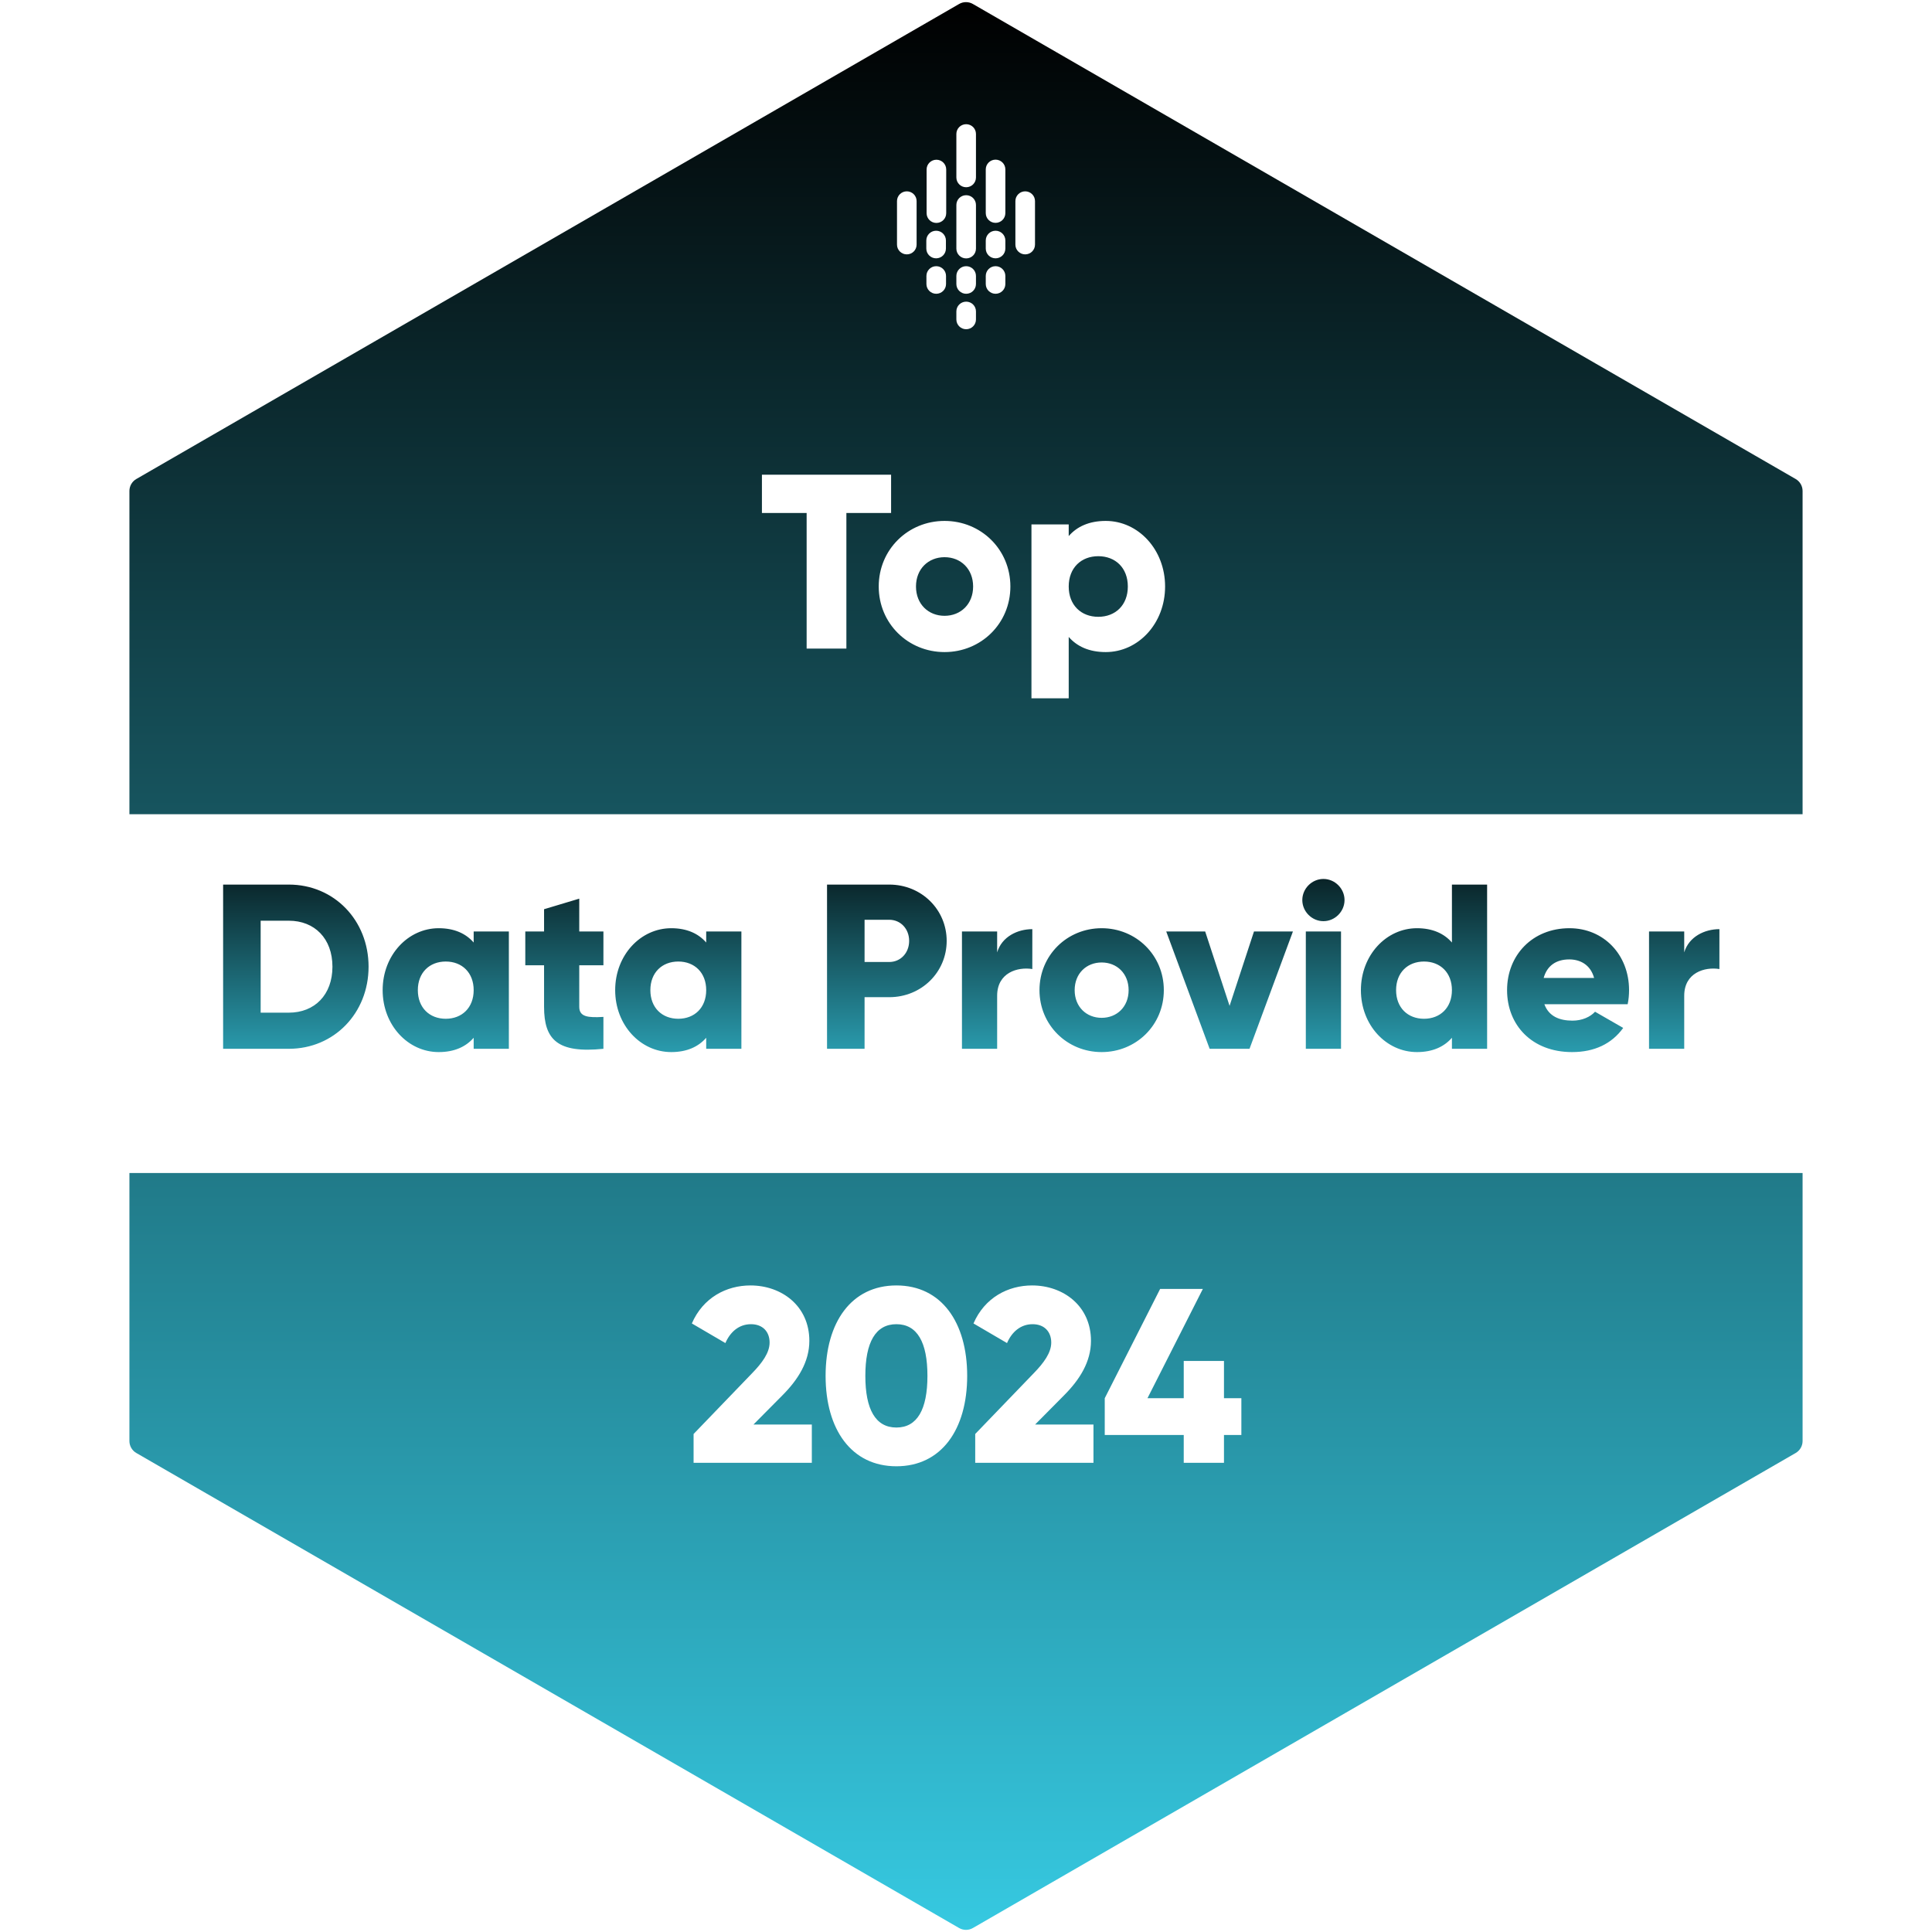
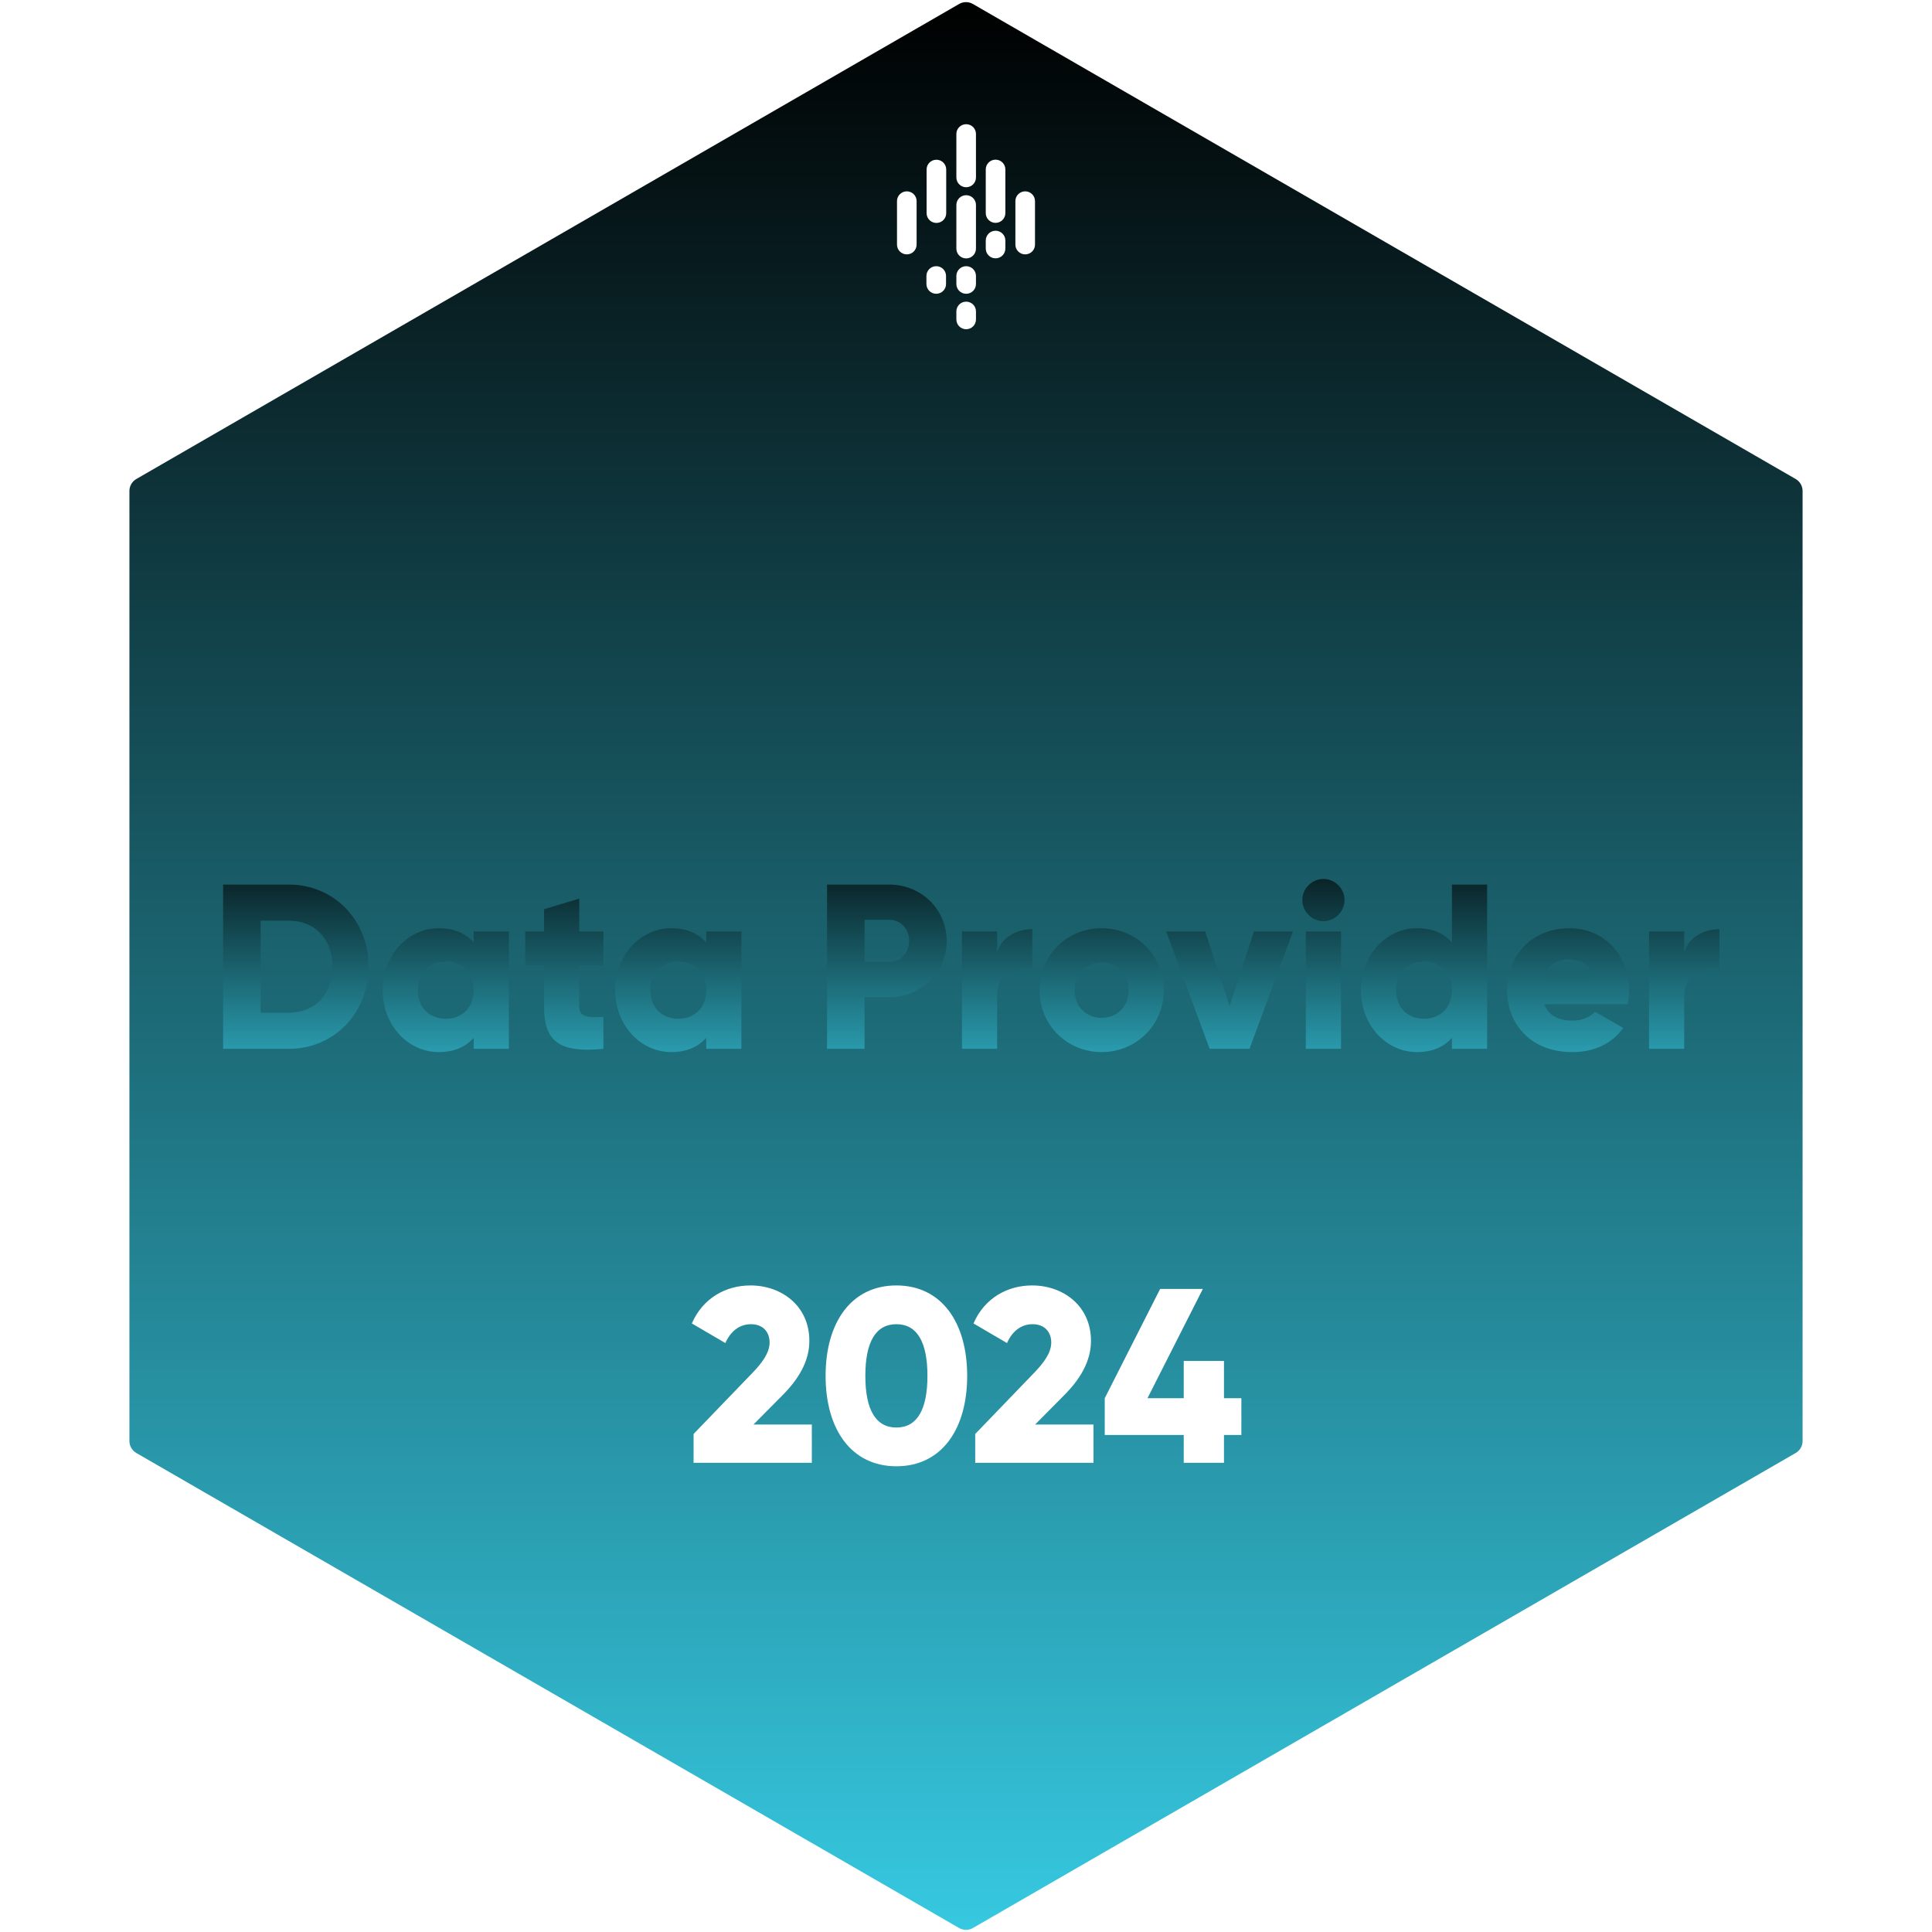
<svg xmlns="http://www.w3.org/2000/svg" width="140" height="140" viewBox="0 0 140 140" fill="none">
  <a target="_blank" rel="noopener" href="https://datarade.ai/company/datarade-100-2024">
    <path d="M69.5 0.289C69.809 0.11 70.191 0.11 70.5 0.289L130.122 34.711C130.431 34.89 130.622 35.22 130.622 35.577V104.423C130.622 104.78 130.431 105.11 130.122 105.289L70.5 139.711C70.191 139.89 69.809 139.89 69.5 139.711L9.878 105.289C9.569 105.11 9.378 104.78 9.378 104.423V35.577C9.378 35.22 9.569 34.89 9.878 34.711L69.5 0.289Z" fill="url(#paint0_linear_550_753)" />
    <g filter="url(#filter0_d_550_753)">
-       <path d="M9.019 57H131V69.828V83H9L9.019 70V57Z" fill="white" />
-     </g>
-     <path d="M64.572 34.4V37.172H61.332V47H58.452V37.172H55.212V34.4H64.572ZM68.446 47.252C65.8 47.252 63.676 45.182 63.676 42.5C63.676 39.818 65.8 37.748 68.446 37.748C71.092 37.748 73.216 39.818 73.216 42.5C73.216 45.182 71.092 47.252 68.446 47.252ZM68.446 44.624C69.616 44.624 70.516 43.778 70.516 42.5C70.516 41.222 69.616 40.376 68.446 40.376C67.276 40.376 66.376 41.222 66.376 42.5C66.376 43.778 67.276 44.624 68.446 44.624ZM80.125 37.748C82.483 37.748 84.427 39.818 84.427 42.5C84.427 45.182 82.483 47.252 80.125 47.252C78.919 47.252 78.037 46.838 77.443 46.154V50.6H74.743V38H77.443V38.846C78.037 38.162 78.919 37.748 80.125 37.748ZM79.585 44.696C80.827 44.696 81.727 43.85 81.727 42.5C81.727 41.15 80.827 40.304 79.585 40.304C78.343 40.304 77.443 41.15 77.443 42.5C77.443 43.85 78.343 44.696 79.585 44.696Z" fill="white" />
+       </g>
    <path d="M20.928 64.1C24.209 64.1 26.708 66.684 26.708 70.05C26.708 73.416 24.209 76 20.928 76H16.168V64.1H20.928ZM20.928 73.382C22.798 73.382 24.09 72.09 24.09 70.05C24.09 68.01 22.798 66.718 20.928 66.718H18.888V73.382H20.928ZM34.324 67.5H36.874V76H34.324V75.201C33.763 75.847 32.93 76.238 31.791 76.238C29.564 76.238 27.728 74.283 27.728 71.75C27.728 69.217 29.564 67.262 31.791 67.262C32.93 67.262 33.763 67.653 34.324 68.299V67.5ZM32.301 73.824C33.474 73.824 34.324 73.025 34.324 71.75C34.324 70.475 33.474 69.676 32.301 69.676C31.128 69.676 30.278 70.475 30.278 71.75C30.278 73.025 31.128 73.824 32.301 73.824ZM43.726 69.948H41.975V72.957C41.975 73.688 42.604 73.756 43.726 73.688V76C40.394 76.34 39.425 75.337 39.425 72.957V69.948H38.065V67.5H39.425V65.885L41.975 65.12V67.5H43.726V69.948ZM51.174 67.5H53.724V76H51.174V75.201C50.613 75.847 49.78 76.238 48.641 76.238C46.414 76.238 44.578 74.283 44.578 71.75C44.578 69.217 46.414 67.262 48.641 67.262C49.78 67.262 50.613 67.653 51.174 68.299V67.5ZM49.151 73.824C50.324 73.824 51.174 73.025 51.174 71.75C51.174 70.475 50.324 69.676 49.151 69.676C47.978 69.676 47.128 70.475 47.128 71.75C47.128 73.025 47.978 73.824 49.151 73.824ZM64.435 64.1C66.781 64.1 68.6 65.919 68.6 68.18C68.6 70.441 66.781 72.26 64.435 72.26H62.65V76H59.93V64.1H64.435ZM64.435 69.71C65.268 69.71 65.88 69.047 65.88 68.18C65.88 67.313 65.268 66.65 64.435 66.65H62.65V69.71H64.435ZM72.257 69.013C72.597 67.874 73.736 67.33 74.806 67.33V70.22C73.752 70.05 72.257 70.475 72.257 72.158V76H69.707V67.5H72.257V69.013ZM79.829 76.238C77.331 76.238 75.325 74.283 75.325 71.75C75.325 69.217 77.331 67.262 79.829 67.262C82.329 67.262 84.335 69.217 84.335 71.75C84.335 74.283 82.329 76.238 79.829 76.238ZM79.829 73.756C80.934 73.756 81.784 72.957 81.784 71.75C81.784 70.543 80.934 69.744 79.829 69.744C78.725 69.744 77.874 70.543 77.874 71.75C77.874 72.957 78.725 73.756 79.829 73.756ZM90.868 67.5H93.69L90.545 76H87.655L84.51 67.5H87.332L89.1 72.889L90.868 67.5ZM95.9 66.752C95.067 66.752 94.37 66.055 94.37 65.222C94.37 64.389 95.067 63.692 95.9 63.692C96.733 63.692 97.43 64.389 97.43 65.222C97.43 66.055 96.733 66.752 95.9 66.752ZM94.625 76V67.5H97.175V76H94.625ZM105.212 64.1H107.762V76H105.212V75.201C104.651 75.847 103.818 76.238 102.679 76.238C100.452 76.238 98.616 74.283 98.616 71.75C98.616 69.217 100.452 67.262 102.679 67.262C103.818 67.262 104.651 67.653 105.212 68.299V64.1ZM103.189 73.824C104.362 73.824 105.212 73.025 105.212 71.75C105.212 70.475 104.362 69.676 103.189 69.676C102.016 69.676 101.166 70.475 101.166 71.75C101.166 73.025 102.016 73.824 103.189 73.824ZM111.911 72.77C112.234 73.654 113.016 73.96 113.951 73.96C114.648 73.96 115.243 73.688 115.583 73.314L117.623 74.487C116.79 75.643 115.532 76.238 113.917 76.238C111.01 76.238 109.208 74.283 109.208 71.75C109.208 69.217 111.044 67.262 113.73 67.262C116.212 67.262 118.048 69.183 118.048 71.75C118.048 72.107 118.014 72.447 117.946 72.77H111.911ZM111.86 70.866H115.515C115.243 69.88 114.478 69.523 113.713 69.523C112.744 69.523 112.098 69.999 111.86 70.866ZM122.045 69.013C122.385 67.874 123.524 67.33 124.595 67.33V70.22C123.541 70.05 122.045 70.475 122.045 72.158V76H119.495V67.5H122.045V69.013Z" fill="url(#paint1_linear_550_753)" />
    <path d="M50.26 106V103.912L54.49 99.52C55.228 98.764 55.768 98.026 55.768 97.288C55.768 96.496 55.264 95.956 54.418 95.956C53.536 95.956 52.906 96.532 52.564 97.324L50.134 95.902C50.944 94.03 52.636 93.148 54.382 93.148C56.632 93.148 58.648 94.624 58.648 97.162C58.648 98.674 57.838 99.97 56.686 101.122L54.598 103.228H58.828V106H50.26ZM64.956 106.252C61.698 106.252 59.826 103.588 59.826 99.7C59.826 95.812 61.698 93.148 64.956 93.148C68.214 93.148 70.086 95.812 70.086 99.7C70.086 103.588 68.214 106.252 64.956 106.252ZM64.956 103.444C66.468 103.444 67.206 102.13 67.206 99.7C67.206 97.27 66.468 95.956 64.956 95.956C63.444 95.956 62.706 97.27 62.706 99.7C62.706 102.13 63.444 103.444 64.956 103.444ZM70.668 106V103.912L74.898 99.52C75.636 98.764 76.177 98.026 76.177 97.288C76.177 96.496 75.672 95.956 74.826 95.956C73.945 95.956 73.314 96.532 72.972 97.324L70.543 95.902C71.353 94.03 73.044 93.148 74.79 93.148C77.04 93.148 79.056 94.624 79.056 97.162C79.056 98.674 78.246 99.97 77.094 101.122L75.007 103.228H79.237V106H70.668ZM89.954 101.32V103.984H88.694V106H85.778V103.984H80.054V101.32L84.068 93.4H87.164L83.15 101.32H85.778V98.62H88.694V101.32H89.954Z" fill="white" />
    <path fill-rule="evenodd" clip-rule="evenodd" d="M66.421 14.572C66.421 14.182 66.103 13.865 65.711 13.865C65.71 13.865 65.71 13.865 65.71 13.865C65.318 13.865 65 14.182 65 14.572C65 15.43 65 16.868 65 17.726C65 18.116 65.318 18.433 65.71 18.433C65.71 18.433 65.71 18.433 65.711 18.433C66.103 18.433 66.421 18.116 66.421 17.726C66.421 16.868 66.421 15.43 66.421 14.572Z" fill="white" />
    <path fill-rule="evenodd" clip-rule="evenodd" d="M73.579 17.726C73.579 18.116 73.897 18.433 74.289 18.433C74.289 18.433 74.29 18.433 74.29 18.433C74.682 18.433 75 18.116 75 17.726C75 16.868 75 15.43 75 14.572C75 14.182 74.682 13.865 74.29 13.865C74.29 13.865 74.289 13.865 74.289 13.865C73.897 13.865 73.579 14.182 73.579 14.572C73.579 15.43 73.579 16.868 73.579 17.726Z" fill="white" />
    <path fill-rule="evenodd" clip-rule="evenodd" d="M68.566 12.282C68.566 11.892 68.248 11.575 67.856 11.575C67.856 11.575 67.856 11.575 67.856 11.575C67.463 11.575 67.145 11.892 67.145 12.282C67.145 13.143 67.145 14.588 67.145 15.448C67.145 15.839 67.463 16.155 67.856 16.155C67.856 16.155 67.856 16.155 67.856 16.155C68.248 16.155 68.566 15.839 68.566 15.448C68.566 14.588 68.566 13.143 68.566 12.282Z" fill="white" />
    <path fill-rule="evenodd" clip-rule="evenodd" d="M70.722 9.707C70.722 9.316 70.405 9 70.012 9C70.012 9 70.012 9 70.012 9C69.62 9 69.302 9.316 69.302 9.707C69.302 10.565 69.302 12.003 69.302 12.861C69.302 13.251 69.62 13.568 70.012 13.568C70.012 13.568 70.012 13.568 70.012 13.568C70.405 13.568 70.722 13.251 70.722 12.861C70.722 12.003 70.722 10.565 70.722 9.707Z" fill="white" />
    <path fill-rule="evenodd" clip-rule="evenodd" d="M72.852 12.276C72.852 11.886 72.534 11.569 72.142 11.569C72.142 11.569 72.142 11.569 72.142 11.569C71.75 11.569 71.432 11.886 71.432 12.276C71.432 13.137 71.432 14.582 71.432 15.442C71.432 15.833 71.75 16.149 72.142 16.149C72.142 16.149 72.142 16.149 72.142 16.149C72.534 16.149 72.852 15.833 72.852 15.442C72.852 14.582 72.852 13.137 72.852 12.276Z" fill="white" />
    <path fill-rule="evenodd" clip-rule="evenodd" d="M70.722 14.852C70.722 14.461 70.405 14.145 70.012 14.145C69.62 14.145 69.302 14.461 69.302 14.852C69.302 15.712 69.302 17.157 69.302 18.018C69.302 18.408 69.62 18.725 70.012 18.725C70.405 18.725 70.722 18.408 70.722 18.018C70.722 17.157 70.722 15.712 70.722 14.852Z" fill="white" />
    <path fill-rule="evenodd" clip-rule="evenodd" d="M68.553 19.996C68.553 19.606 68.235 19.289 67.843 19.289C67.842 19.289 67.842 19.289 67.842 19.289C67.45 19.289 67.132 19.606 67.132 19.996C67.132 20.186 67.132 20.391 67.132 20.581C67.132 20.971 67.45 21.288 67.842 21.288C67.842 21.288 67.842 21.288 67.843 21.288C68.235 21.288 68.553 20.971 68.553 20.581C68.553 20.391 68.553 20.186 68.553 19.996Z" fill="white" />
-     <path fill-rule="evenodd" clip-rule="evenodd" d="M68.545 17.427C68.545 17.037 68.227 16.72 67.835 16.72C67.835 16.72 67.834 16.72 67.834 16.72C67.442 16.72 67.124 17.037 67.124 17.427C67.124 17.617 67.124 17.822 67.124 18.012C67.124 18.402 67.442 18.719 67.834 18.719C67.834 18.719 67.835 18.719 67.835 18.719C68.227 18.719 68.545 18.402 68.545 18.012C68.545 17.822 68.545 17.617 68.545 17.427Z" fill="white" />
    <path fill-rule="evenodd" clip-rule="evenodd" d="M70.722 19.996C70.722 19.606 70.405 19.289 70.012 19.289C70.012 19.289 70.012 19.289 70.012 19.289C69.62 19.289 69.302 19.606 69.302 19.996C69.302 20.186 69.302 20.391 69.302 20.581C69.302 20.971 69.62 21.288 70.012 21.288C70.012 21.288 70.012 21.288 70.012 21.288C70.405 21.288 70.722 20.971 70.722 20.581C70.722 20.391 70.722 20.186 70.722 19.996Z" fill="white" />
    <path fill-rule="evenodd" clip-rule="evenodd" d="M72.852 17.427C72.852 17.037 72.534 16.72 72.142 16.72C71.75 16.72 71.432 17.037 71.432 17.427C71.432 17.617 71.432 17.822 71.432 18.012C71.432 18.402 71.75 18.719 72.142 18.719C72.534 18.719 72.852 18.402 72.852 18.012C72.852 17.822 72.852 17.617 72.852 17.427Z" fill="white" />
    <path fill-rule="evenodd" clip-rule="evenodd" d="M70.722 22.566C70.722 22.175 70.405 21.859 70.012 21.859C70.012 21.859 70.012 21.859 70.012 21.859C69.62 21.859 69.302 22.175 69.302 22.566C69.302 22.756 69.302 22.961 69.302 23.15C69.302 23.541 69.62 23.857 70.012 23.857C70.012 23.857 70.012 23.857 70.012 23.857C70.405 23.857 70.722 23.541 70.722 23.15C70.722 22.961 70.722 22.756 70.722 22.566Z" fill="white" />
-     <path fill-rule="evenodd" clip-rule="evenodd" d="M72.852 19.996C72.852 19.606 72.534 19.289 72.142 19.289C72.142 19.289 72.142 19.289 72.142 19.289C71.75 19.289 71.432 19.606 71.432 19.996C71.432 20.186 71.432 20.391 71.432 20.581C71.432 20.971 71.75 21.288 72.142 21.288C72.142 21.288 72.142 21.288 72.142 21.288C72.534 21.288 72.852 20.971 72.852 20.581C72.852 20.391 72.852 20.186 72.852 19.996Z" fill="white" />
    <defs>
      <filter id="filter0_d_550_753" x="1" y="51" width="138" height="42" filterUnits="userSpaceOnUse" color-interpolation-filters="sRGB">
        <feFlood flood-opacity="0" result="BackgroundImageFix" />
        <feColorMatrix in="SourceAlpha" type="matrix" values="0 0 0 0 0 0 0 0 0 0 0 0 0 0 0 0 0 0 127 0" result="hardAlpha" />
        <feOffset dy="2" />
        <feGaussianBlur stdDeviation="4" />
        <feComposite in2="hardAlpha" operator="out" />
        <feColorMatrix type="matrix" values="0 0 0 0 0 0 0 0 0 0 0 0 0 0 0 0 0 0 0.15 0" />
        <feBlend mode="normal" in2="BackgroundImageFix" result="effect1_dropShadow_550_753" />
        <feBlend mode="normal" in="SourceGraphic" in2="effect1_dropShadow_550_753" result="shape" />
      </filter>
      <linearGradient id="paint0_linear_550_753" x1="70" y1="0" x2="70" y2="140" gradientUnits="userSpaceOnUse">
        <stop stop-color="#2B5DB8" />
        <stop offset="1" stop-color="#36C9E1" />
        <stop offset="1" stop-color="#36C9E1" />
      </linearGradient>
      <linearGradient id="paint1_linear_550_753" x1="70" y1="60" x2="70" y2="81" gradientUnits="userSpaceOnUse">
        <stop stop-color="#2B5DB8" />
        <stop offset="1" stop-color="#36C9E1" />
        <stop offset="1" stop-color="#36C9E1" />
      </linearGradient>
    </defs>
  </a>
</svg>